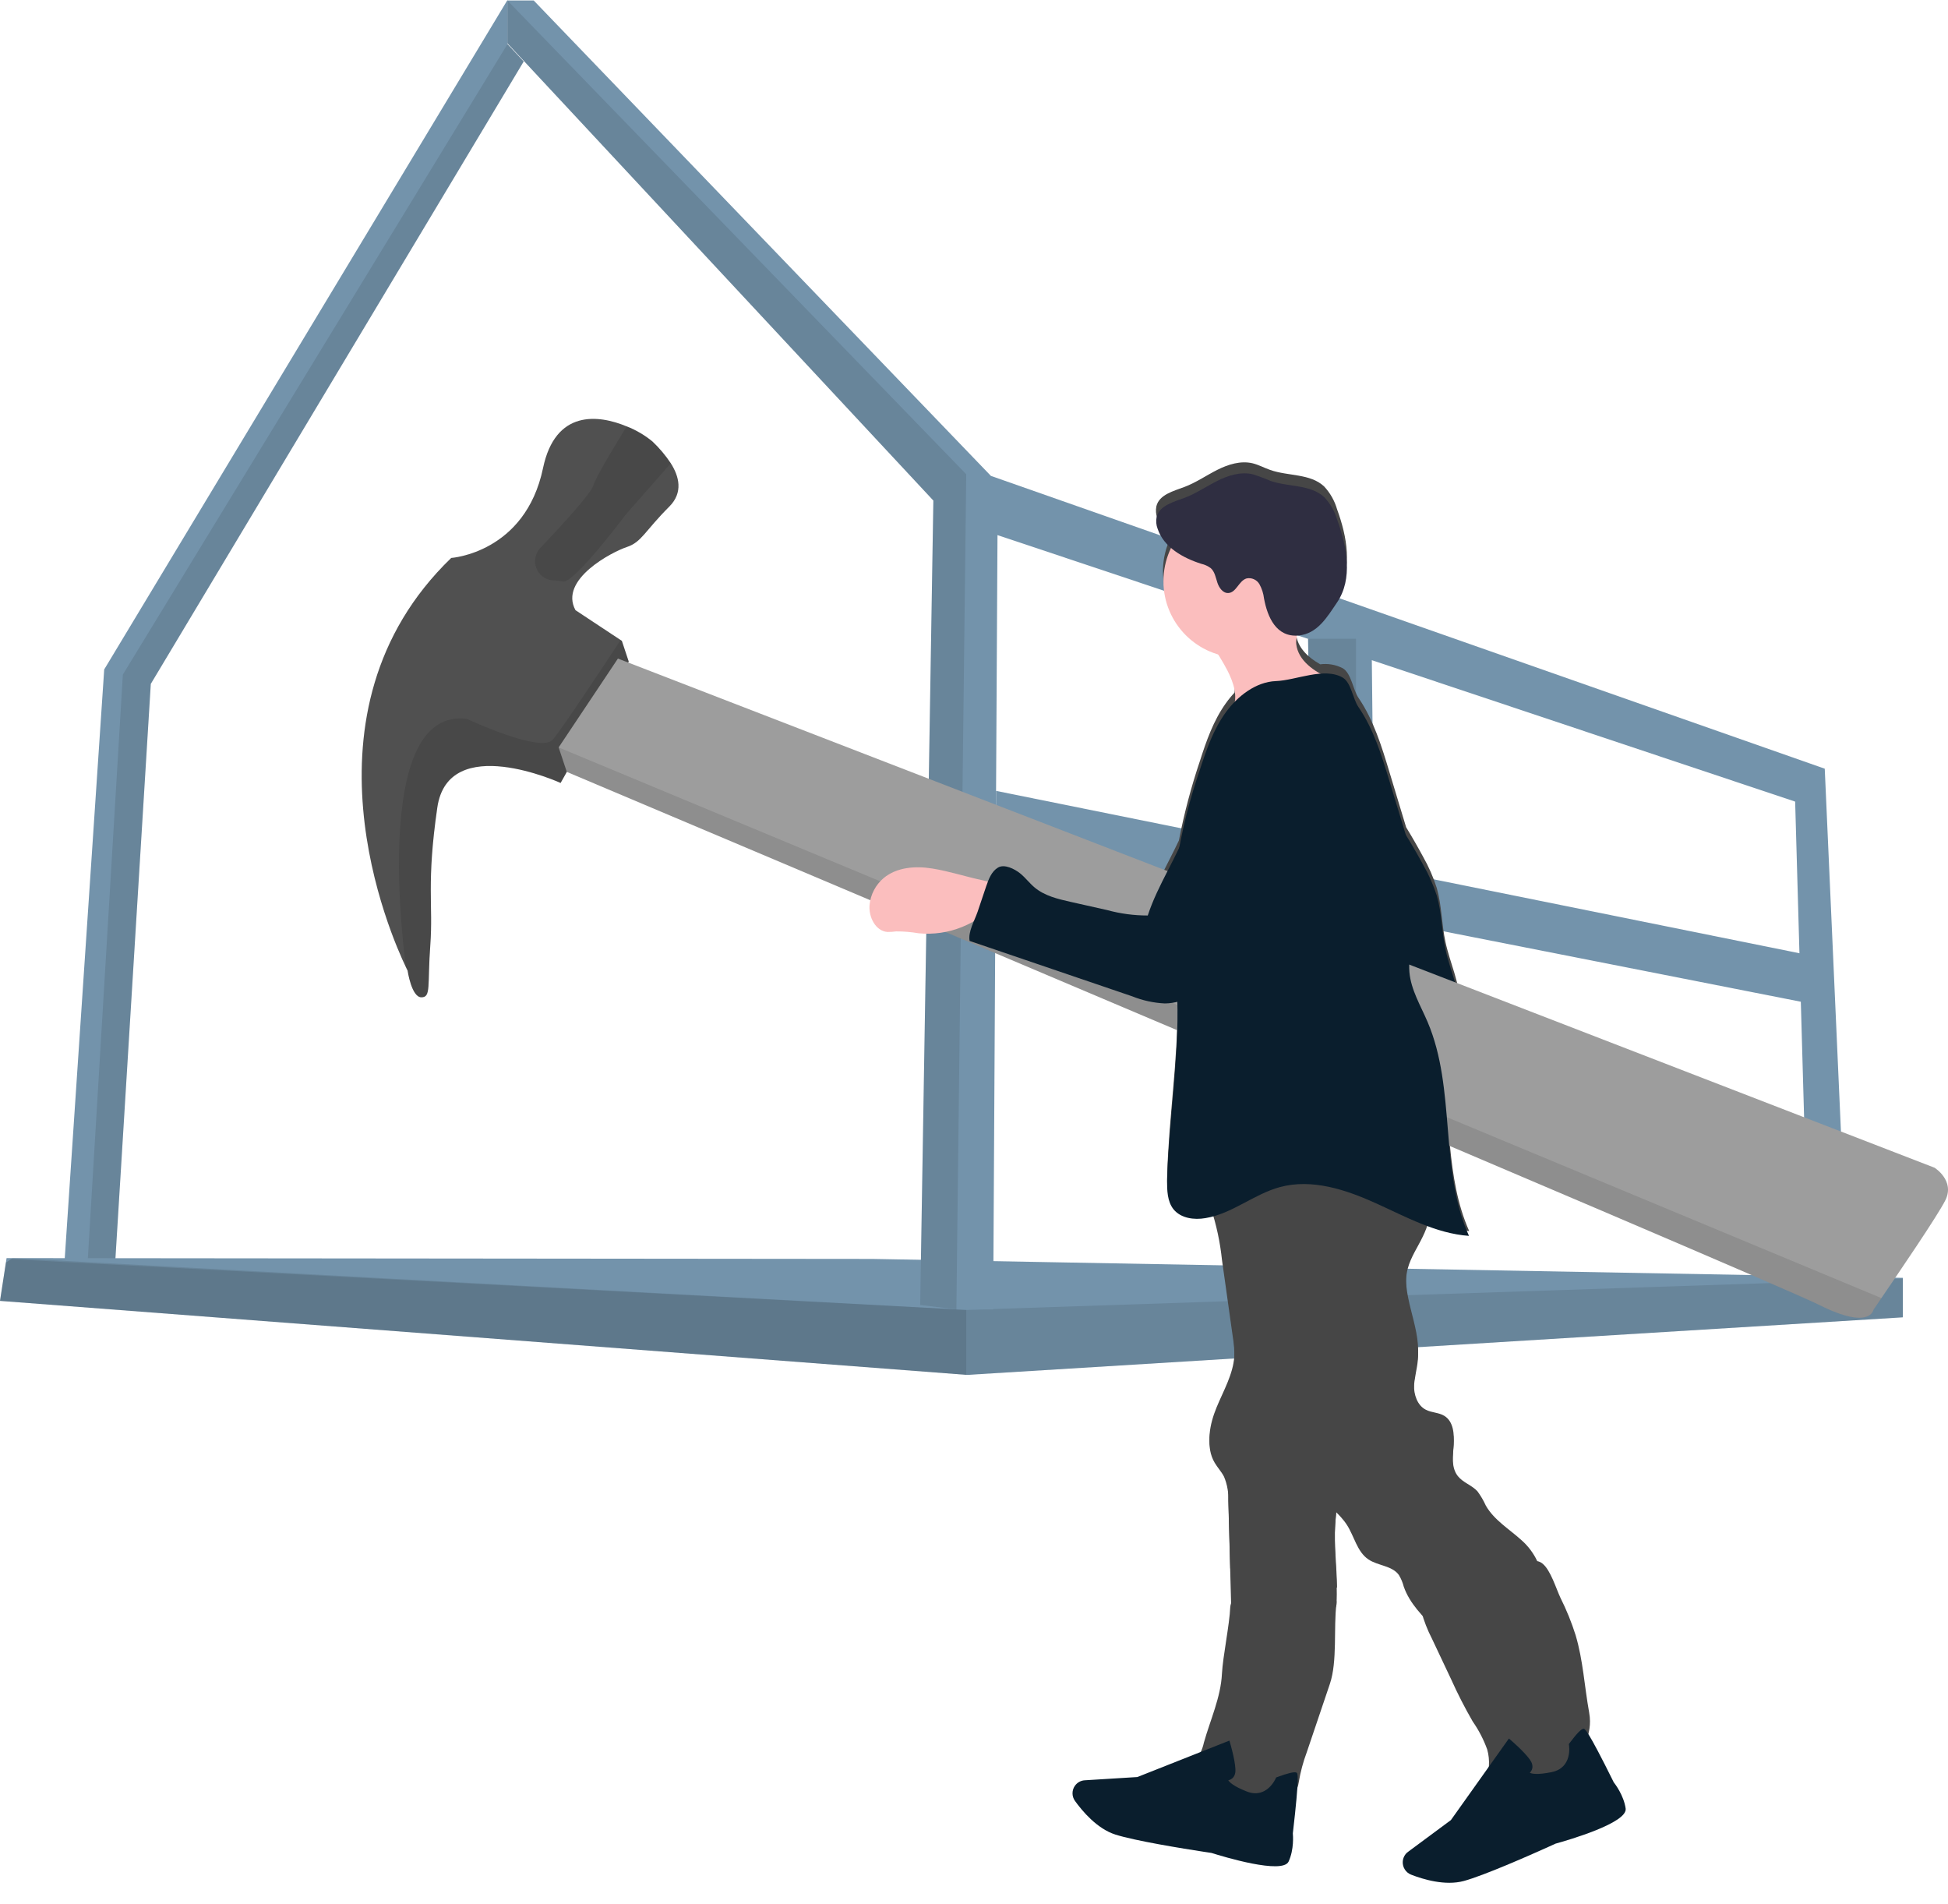
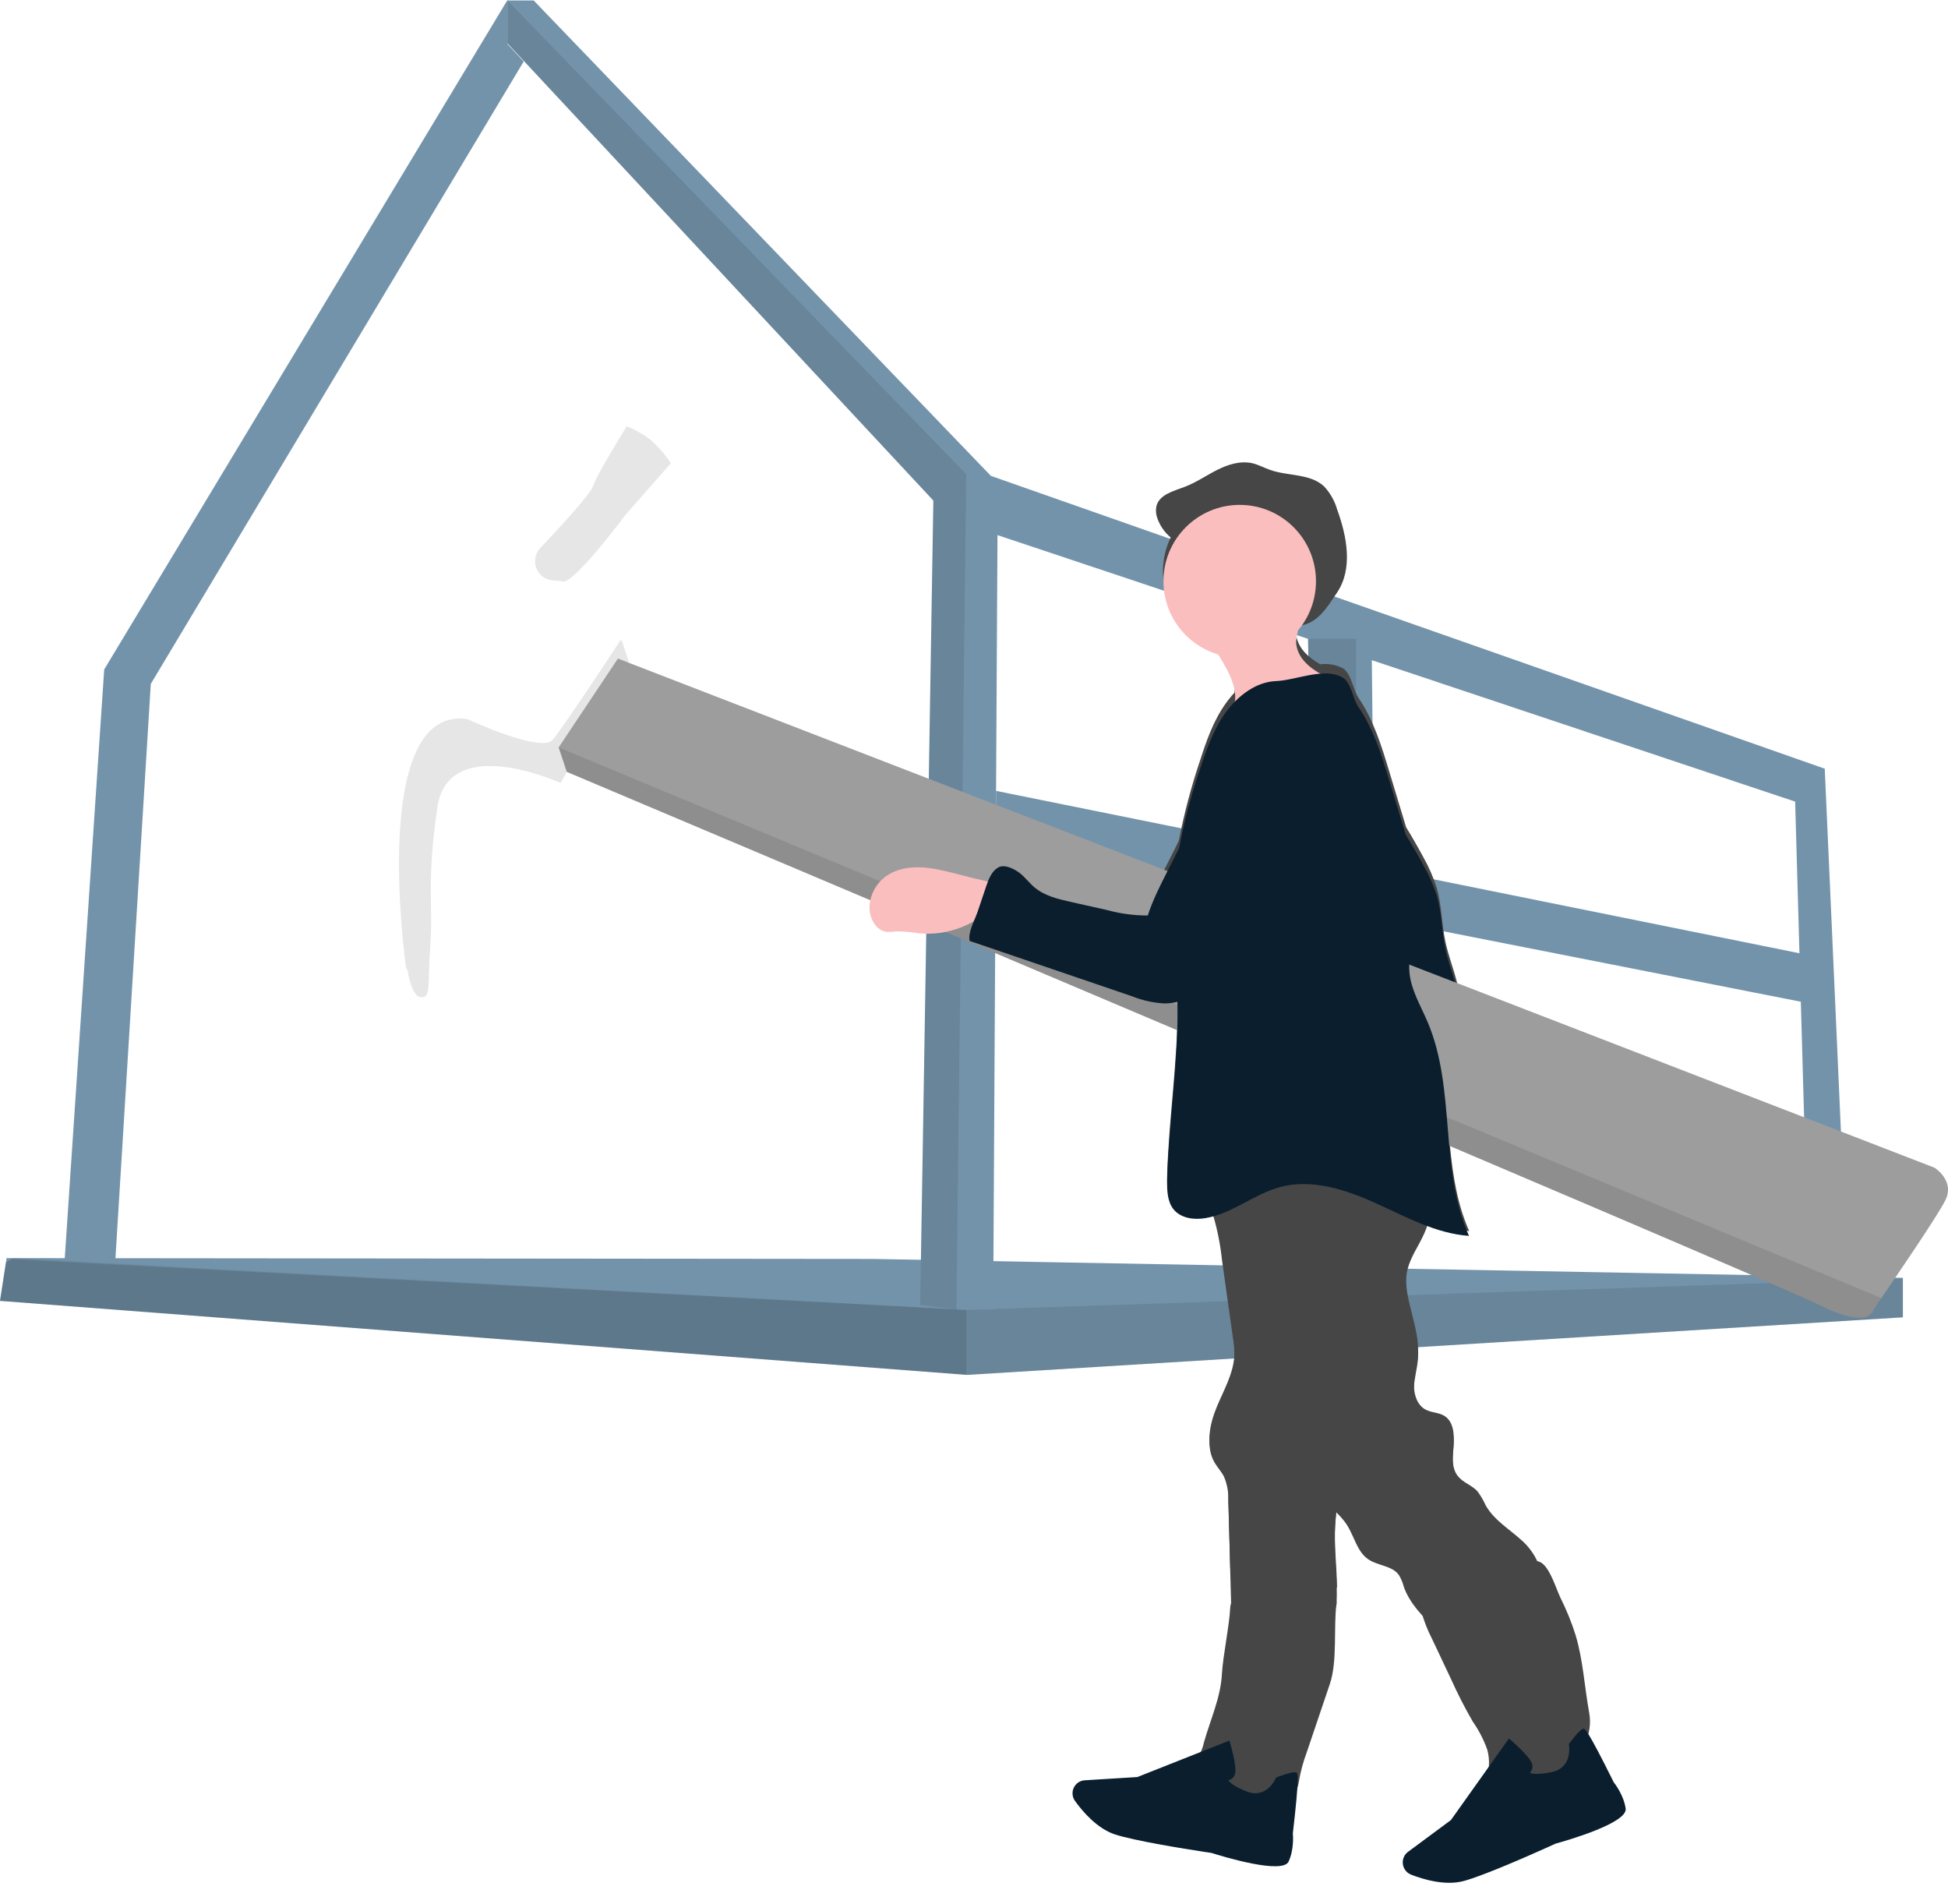
<svg xmlns="http://www.w3.org/2000/svg" width="307" height="300" viewBox="0 0 307 300" fill="none">
  <path d="M9.809 204.166L13.137 204.156H17.831L23.765 107.754L82.534 9.685L79.979 6.943V0L16.422 105.482L9.809 204.166Z" fill="#7393AB" />
-   <path opacity="0.1" d="M13.494 204.158H17.832L23.767 107.756L82.535 9.687L79.981 6.945L19.362 106.286L13.494 204.158Z" fill="black" />
  <path d="M0 204.971L152.277 216.624L152.407 216.633L299.778 207.57L299.889 207.564V201.34L137.505 198.361L2.028 198.23H1.038L0.93 198.929L0 204.971Z" fill="#7393AB" />
  <path opacity="0.1" d="M0 204.971L152.277 216.624L152.407 216.633L299.778 207.57L299.889 207.449V201.471H299.759L152.277 206.396L2.028 198.23H2.006L1.739 198.405L0.93 198.929L0 204.971Z" fill="black" />
  <path opacity="0.1" d="M0 204.97L152.277 216.623V206.395L1.739 198.404L0.93 198.928L0 204.97Z" fill="black" />
  <path d="M79.961 6.815L147.095 78.87L145.019 205.617L150.722 206.306L150.817 206.318H156.52L157.202 84.313L282.911 126.304L285.031 201.07L289.62 201.584L291.175 201.758L287.576 121.118L156.164 74.983L84.109 0.074H79.961V6.815Z" fill="#7393AB" />
  <path opacity="0.1" d="M79.961 6.815L147.095 78.87L145.019 205.617L150.722 206.306L152.277 74.723L79.961 0.074V6.815Z" fill="black" />
  <path d="M156.93 132.845L203.036 141.924L203.052 141.927L283.806 157.836L287.504 156.354L287.491 156.094L287.25 150.937L156.977 124.613L156.93 132.845Z" fill="#7393AB" />
  <path d="M206.139 100.66L207.386 169.314L208.03 204.536L213.707 204.346L217.281 204.225L216.17 101.653L213.707 100.835L213.168 100.66H206.139Z" fill="#7393AB" />
  <path opacity="0.1" d="M206.189 100.643V100.658L207.386 169.312L208.03 204.534L213.707 204.344V100.643H206.189Z" fill="black" />
  <path d="M248 281.498C247.604 280.869 252.083 277.958 251.5 277.498C248.519 274.679 251.181 273.867 250.444 269.812C249.707 265.757 249.496 261.62 248.316 257.654C247.674 255.621 246.871 253.641 245.914 251.736C245.232 250.275 244.373 247.414 243.124 246.39C242.879 246.178 242.583 246.035 242.265 245.974C241.675 244.72 240.835 243.6 239.795 242.683C237.844 240.915 235.463 239.509 234.16 237.222C233.802 236.429 233.361 235.676 232.844 234.976C231.964 234.007 230.572 233.611 229.76 232.587C228.703 231.262 228.942 229.365 229.078 227.678C229.215 225.992 229.078 223.972 227.618 223.084C226.745 222.545 225.62 222.599 224.712 222.122C223.348 221.439 222.809 219.719 222.836 218.183C222.864 216.647 223.341 215.152 223.464 213.616C223.846 208.728 220.626 203.867 221.868 199.13C222.338 197.334 223.416 195.778 224.214 194.105C224.493 193.549 224.721 192.968 224.897 192.371C227.025 193.216 229.262 193.756 231.541 193.975C227.782 185.538 228.737 175.735 226.984 166.669L227.209 166.362C228.98 164.024 229.985 161.197 230.088 158.265C230.088 154.893 228.512 151.739 227.803 148.435C227.195 145.629 227.223 142.694 226.438 139.936C225.894 138.222 225.171 136.57 224.283 135.007C223.432 133.428 222.538 131.874 221.602 130.344C220.728 127.45 219.853 124.555 218.975 121.661C217.747 117.599 216.485 113.469 214.098 109.96C213.224 108.677 212.958 106.069 211.615 105.291C210.523 104.726 209.285 104.509 208.067 104.67C206.171 103.605 204.506 102.069 204.267 99.966C204.244 99.507 204.29 99.046 204.404 98.601H204.636C207.637 98.328 209.159 95.679 210.721 93.358C213.245 89.603 212.283 84.524 210.721 80.251C210.334 78.902 209.632 77.664 208.674 76.639C206.485 74.591 203.019 75.042 200.195 74.052C199.247 73.724 198.36 73.226 197.391 72.994C195.515 72.557 193.55 73.171 191.831 74.038C190.112 74.905 188.509 76.025 186.708 76.708C184.907 77.39 182.683 77.93 182.24 79.78C182.116 80.403 182.168 81.048 182.39 81.643C182.804 82.83 183.533 83.883 184.498 84.688C183.731 86.27 183.316 88 183.282 89.758C183.248 91.516 183.596 93.261 184.301 94.871C185.005 96.482 186.051 97.921 187.365 99.088C188.68 100.255 190.231 101.123 191.913 101.632C192.432 102.465 192.916 103.311 193.359 104.178C194.151 105.707 194.819 107.509 194.546 109.148C194.053 109.672 193.597 110.231 193.182 110.82C191.224 113.551 190.112 116.753 189.089 119.948C187.714 124.027 186.614 128.194 185.794 132.42C184.13 135.963 182.097 139.349 180.889 143.069C178.727 143.072 176.575 142.783 174.49 142.209L168.733 140.905C166.727 140.448 164.64 139.956 163.071 138.632C162.238 137.949 161.59 137.041 160.745 136.366C159.899 135.69 158.2 134.898 157.272 135.458C157.103 135.561 156.945 135.682 156.802 135.819C155.956 134.106 155.151 132.406 154.168 130.747C152.756 128.426 150.655 126.303 147.995 125.859C146.369 125.598 144.706 125.985 143.363 126.938C141.807 128.044 140.832 130.351 141.998 131.908C142.29 132.254 142.607 132.578 142.946 132.877C143.736 133.788 144.442 134.768 145.054 135.806C147.253 138.895 150.543 141.032 154.257 141.786L154.018 142.469C153.534 143.888 152.504 145.602 152.763 147.077L178.372 155.849C180.015 156.516 181.758 156.901 183.529 156.989C184.22 156.983 184.908 156.891 185.576 156.716V158.026V158.081C185.644 167.085 184.211 176.028 183.945 185.026C183.898 186.671 183.945 188.439 184.982 189.722C186.142 191.129 188.202 191.409 189.996 191.088C190.428 191.015 190.851 190.919 191.265 190.801C191.872 193.066 192.31 195.373 192.575 197.703L194.267 209.895C194.484 211.143 194.574 212.411 194.533 213.677C194.335 216.537 192.827 219.097 191.736 221.739C190.644 224.381 189.996 227.542 191.429 230.013C191.879 230.778 192.5 231.426 192.902 232.218C193.414 233.444 193.647 234.769 193.585 236.096C193.689 239.773 193.789 243.455 193.885 247.141C198.692 247.141 197.951 248.575 197.695 248.734C196.276 249.84 193.987 251.596 193.885 253.227C193.776 255.958 192.725 260.954 192.575 263.712C192.398 267.429 190.736 270.988 189.73 274.571C189.484 275.735 188.947 276.818 188.168 277.718C187.37 278.412 186.418 278.906 185.392 279.158C181.993 280.223 192.56 281.114 189 280.998C187.561 280.95 188.337 281.952 187 282.498C185.663 283.044 186.516 283.133 187 284.498C187.416 285.645 183.361 285.568 184.5 285.998C187.102 286.915 185.779 286.117 188.168 287.498C189.088 288.125 187.158 289.03 188.168 289.498C189.136 289.846 191.981 289.856 193 289.998L196 290.498C198.476 290.921 199.424 293.046 201 290.998C201.853 289.892 201.041 290.904 201 289.498C200.932 286.767 204.329 283.527 204.684 280.796C204.953 279.182 205.378 277.598 205.952 276.066C207.158 272.484 208.367 268.904 209.582 265.327C210.796 261.737 210.148 256.497 210.619 252.728C210.789 251.363 209.714 251.584 208.671 250.731C204.237 251.393 211.037 250.193 210.707 250.104C210.666 246.814 210.237 243.516 210.421 240.226C210.468 239.407 210.55 238.587 210.619 237.761C211.251 238.363 211.816 239.031 212.304 239.755C213.47 241.584 213.9 244.001 215.68 245.216C217.195 246.254 219.439 246.199 220.503 247.701C220.845 248.278 221.102 248.901 221.267 249.551C221.885 251.161 222.812 252.633 223.996 253.886C224.402 255.384 224.967 256.835 225.681 258.214C226.686 260.339 227.687 262.458 228.683 264.57C229.706 266.849 230.845 269.075 232.093 271.239C233.047 272.602 233.815 274.085 234.379 275.649C235.341 279.022 233.772 282.722 231.289 285.206C228.805 287.691 238.227 285.667 235 286.998C234.66 287.113 234.641 289.253 234.379 289.498C242.476 285.169 232.082 290.064 232.093 290.498C232.093 292.075 229.513 291.842 231 292.327C232.52 292.735 226.871 296.064 228.417 295.767C237.135 294.709 237.291 287.237 245 282.998C246.153 282.451 246.18 285.976 247 284.998C247.396 284.505 248.412 284.624 248.5 283.998C248.588 283.372 248.246 282.081 248 281.498Z" fill="#464646" />
  <path d="M220.19 129.382C221.645 131.617 223.009 133.906 224.283 136.25C225.175 137.8 225.899 139.441 226.445 141.145C227.236 143.875 227.216 146.79 227.809 149.576C228.492 152.852 230.088 155.979 230.088 159.338C229.984 162.248 228.978 165.053 227.209 167.366C225.446 169.658 223.427 171.742 221.192 173.578C216.041 160.223 213.163 146.099 212.679 131.792C212.611 129.812 212.597 127.771 213.32 125.921C213.763 124.761 215.892 121.58 217.263 122.829C217.761 123.286 217.891 125.348 218.198 126.037C218.772 127.203 219.438 128.322 220.19 129.382Z" fill="#0A1E2D" />
-   <path d="M105.483 79.818C101.594 83.705 101.127 85.417 98.792 86.189C96.457 86.962 88.055 91.315 90.695 96.141L97.794 100.835L98.001 100.972L99.087 104.239L88.35 123.366C88.35 123.366 70.653 115.268 68.917 127.247C67.182 139.227 68.283 142.498 67.816 148.893C67.349 155.289 67.969 157.139 66.41 157.139C64.852 157.139 64.237 152.937 64.237 152.937C64.237 152.937 64.139 152.745 63.967 152.386C61.651 147.57 45.935 112.213 71.11 87.911C71.11 87.911 82.771 87.144 85.578 73.762C87.515 64.514 94.289 65.311 98.792 67.195C100.256 67.769 101.619 68.571 102.833 69.571C103.925 70.606 104.897 71.761 105.729 73.015C107.012 75.041 107.71 77.585 105.483 79.818Z" fill="#505050" />
  <path opacity="0.1" d="M98.003 100.976L99.089 104.243L88.353 123.37C88.353 123.37 70.655 115.273 68.919 127.252C67.184 139.231 68.285 142.502 67.818 148.898C67.351 155.293 67.971 157.143 66.412 157.143C64.854 157.143 64.239 152.941 64.239 152.941C64.239 152.941 64.141 152.75 63.969 152.39C63.187 146.408 59.225 111.416 73.59 113.275C73.59 113.275 85.246 118.726 87.109 116.552C88.584 114.83 95.132 104.927 97.796 100.863L98.003 100.976Z" fill="black" />
  <path opacity="0.1" d="M105.729 72.985L98.631 81.058C98.631 81.058 90.386 92.097 88.676 91.63C88.163 91.518 87.641 91.457 87.117 91.448C86.547 91.404 86 91.199 85.541 90.857C85.082 90.516 84.729 90.05 84.523 89.516C84.317 88.981 84.267 88.4 84.378 87.838C84.489 87.276 84.757 86.757 85.151 86.341C87.963 83.39 93.144 77.786 93.484 76.542C93.823 75.297 97.121 69.841 98.773 67.17C100.237 67.744 101.601 68.546 102.814 69.546C103.913 70.578 104.891 71.732 105.729 72.985Z" fill="black" />
  <path d="M306.58 189.124C305.376 191.535 299.206 200.577 296.507 204.527L295.244 206.387C295.244 206.387 294.752 209.653 286.695 205.605C278.638 201.556 89.326 121.619 89.326 121.619L88.043 117.762L97.383 103.766L304.874 183.988C304.874 183.988 308.139 186.01 306.58 189.124Z" fill="#9D9D9D" />
  <path opacity="0.1" d="M296.507 204.533L295.244 206.393C295.244 206.393 294.752 209.659 286.695 205.611C278.638 201.562 89.326 121.624 89.326 121.624L88.043 117.768L296.507 204.533Z" fill="black" />
  <path d="M146.954 136.85C144.287 136.413 141.326 136.624 139.252 138.358C137.999 139.42 137.206 140.928 137.042 142.563C136.865 144.454 137.963 146.7 139.859 146.844C140.316 146.849 140.772 146.819 141.224 146.755C142.422 146.75 143.618 146.85 144.798 147.055C147.122 147.274 149.464 146.932 151.628 146.058C153.791 145.183 155.714 143.803 157.235 142.031C158.865 139.983 156.716 139.096 154.792 138.686C152.159 138.126 149.587 137.273 146.954 136.85Z" fill="#FBBEBE" />
  <path d="M192.578 198.5L194.27 210.529C194.485 211.77 194.572 213.031 194.529 214.29C194.331 217.123 192.824 219.663 191.739 222.284C190.654 224.905 189.993 228.046 191.432 230.476C191.875 231.234 192.496 231.882 192.899 232.667C193.41 233.881 193.643 235.195 193.581 236.511L194.045 253.577C199.311 253.937 204.596 253.907 209.858 253.488C210.064 253.498 210.266 253.435 210.431 253.311C210.569 253.135 210.64 252.914 210.628 252.69C210.86 248.696 210.165 244.696 210.39 240.702C210.472 239.241 210.676 237.787 210.704 236.32C210.785 230.374 207.852 224.55 208.739 218.673C209.017 217.19 209.382 215.724 209.83 214.283C212.634 204.043 212.041 193.284 211.42 182.71C211.43 182.54 211.382 182.371 211.283 182.232C211.183 182.131 211.055 182.062 210.915 182.034C207.931 181.138 204.774 180.974 201.713 181.556C198.652 182.139 195.776 183.45 193.328 185.379C192.585 185.98 190.709 186.56 190.218 187.277C189.536 188.274 190.429 189.27 190.825 190.329C191.701 192.981 192.289 195.721 192.578 198.5Z" fill="#464646" />
  <path d="M224.209 194.878C223.411 196.537 222.34 198.08 221.862 199.861C220.621 204.565 223.834 209.419 223.452 214.238C223.329 215.761 222.858 217.242 222.824 218.764C222.79 220.287 223.35 221.98 224.7 222.683C225.608 223.147 226.747 223.099 227.6 223.632C229.039 224.512 229.203 226.513 229.059 228.192C228.916 229.871 228.677 231.749 229.742 233.059C230.553 234.077 231.945 234.472 232.818 235.435C233.338 236.126 233.779 236.872 234.135 237.661C235.438 239.941 237.819 241.333 239.77 243.122C241.721 244.91 243.372 247.532 242.498 250.01C241.857 251.826 240.056 252.945 238.323 253.799C235.162 255.362 231.825 256.543 228.384 257.314C228.015 257.426 227.624 257.447 227.245 257.376C226.861 257.236 226.518 257.001 226.249 256.693C224.236 254.72 222.156 252.652 221.228 249.996C221.063 249.353 220.806 248.736 220.464 248.167C219.4 246.672 217.155 246.726 215.641 245.695C213.867 244.487 213.438 242.091 212.278 240.282C211.118 238.473 209.42 237.394 208.185 235.804C206.097 233.155 205.586 229.619 204.092 226.595C203.457 225.311 202.646 224.11 202.141 222.772C201.631 221.168 201.317 219.508 201.206 217.829C200.244 209.856 197.795 201.828 199.337 193.936C199.678 192.202 200.203 190.523 200.422 188.734C200.797 185.642 200.203 182.474 200.66 179.388C200.672 179.001 200.77 178.621 200.948 178.277C201.127 177.933 201.38 177.634 201.69 177.402C202.059 177.236 202.46 177.155 202.864 177.163C206.908 176.947 210.963 177.038 214.993 177.436C217.039 177.634 219.332 178.05 220.559 179.723C221.603 181.157 221.549 183.075 221.883 184.816C222.299 186.959 223.384 188.127 224.523 189.806C225.662 191.485 225.048 193.144 224.209 194.878Z" fill="#464646" />
  <path d="M178.749 289.817C177.582 289.561 176.547 289.305 175.778 289.059C172.887 288.14 170.548 285.34 169.411 283.756C168.9 283.043 168.899 282.087 169.401 281.374C169.763 280.864 170.329 280.544 170.954 280.509L179.245 279.996L193.747 274.254L193.834 274.54C193.866 274.647 194.618 277.153 194.7 278.75C194.734 279.358 194.586 279.826 194.266 280.145C194.045 280.363 193.779 280.461 193.575 280.505C193.751 280.793 194.36 281.439 196.491 282.274C199.6 283.491 201.012 280.304 201.069 280.172L201.115 280.066L201.225 280.023C202.975 279.374 204.019 279.13 204.321 279.297C204.51 279.4 204.827 279.58 203.748 288.868C203.775 289.174 203.958 291.405 203.083 293.309C202.133 295.379 192.787 292.541 190.92 291.953C190.865 291.946 183.632 290.89 178.755 289.818L178.749 289.817Z" fill="#0A1E2D" />
  <path d="M233.642 295.379C232.511 295.804 231.494 296.157 230.705 296.371C227.748 297.182 224.224 296.095 222.388 295.377C221.563 295.054 221.036 294.243 221.069 293.363C221.096 292.731 221.399 292.148 221.91 291.775L228.659 286.778L237.798 273.93L238.03 274.124C238.116 274.197 240.131 275.909 241.08 277.218C241.443 277.715 241.576 278.193 241.479 278.64C241.412 278.946 241.24 279.175 241.091 279.325C241.399 279.473 242.271 279.685 244.537 279.221C247.844 278.543 247.288 275.063 247.264 274.92L247.244 274.804L247.313 274.708C248.44 273.194 249.192 272.414 249.54 272.388C249.757 272.371 250.125 272.351 254.319 280.82C254.511 281.065 255.893 282.856 256.199 284.952C256.533 287.231 247.046 289.966 245.138 290.494C245.089 290.519 238.373 293.603 233.647 295.378L233.642 295.379Z" fill="#0A1E2D" />
  <path d="M204.284 101.478C204.584 104.1 207.122 105.827 209.544 106.865L194.215 111.759C195.205 109.861 194.406 107.54 193.424 105.615C192.624 104.091 191.712 102.628 190.695 101.239C190.545 101.028 190.375 100.762 190.484 100.516C190.581 100.355 190.734 100.236 190.914 100.181C194.065 98.775 197.312 97.321 200.757 96.809C201.753 96.666 203.636 96.27 204.38 97.28C205.123 98.29 204.141 100.27 204.284 101.478Z" fill="#FBBEBE" />
  <path d="M195.375 103.608C202.014 103.608 207.395 98.222 207.395 91.579C207.395 84.936 202.014 79.551 195.375 79.551C188.737 79.551 183.355 84.936 183.355 91.579C183.355 98.222 188.737 103.608 195.375 103.608Z" fill="#FBBEBE" />
  <path d="M184.962 190.565C186.129 191.965 188.182 192.238 189.976 191.93C194.172 191.248 197.603 188.155 201.71 187.043C206.744 185.677 212.072 187.432 216.827 189.582C221.582 191.732 226.309 194.361 231.507 194.729C226.807 184.244 229.495 171.628 224.999 161.054C223.901 158.466 222.366 155.975 222.12 153.176C221.813 149.701 223.546 146.349 223.812 142.895C224.058 139.816 223.13 136.751 222.243 133.815C221.147 130.211 220.051 126.606 218.955 123.002C217.727 118.967 216.465 114.865 214.084 111.397C213.204 110.12 212.938 107.533 211.601 106.761C208.682 105.075 204.254 107.198 201.089 107.314C197.924 107.43 195.038 109.683 193.189 112.23C191.231 114.919 190.119 118.121 189.096 121.289C187.467 126.005 186.25 130.854 185.46 135.781C185.358 136.519 185.269 137.256 185.201 138C184.519 145.011 185.515 152.063 185.569 159.108V159.156C185.638 168.092 184.205 176.973 183.939 185.903C183.912 187.534 183.953 189.316 184.962 190.565Z" fill="#0A1E2D" />
  <path d="M203.445 113.781C204.666 115.406 204.611 117.624 204.441 119.645C203.797 127.162 202.193 134.566 199.666 141.675C198.786 144.355 197.573 146.914 196.057 149.293C194.856 151.047 193.45 152.652 191.868 154.072C189.549 156.188 186.725 158.079 183.58 158.106C181.81 158.023 180.066 157.642 178.423 156.98L152.807 148.255C152.548 146.795 153.578 145.088 154.062 143.682L155.426 139.633C155.815 138.514 156.265 137.305 157.282 136.698C158.298 136.09 159.908 136.923 160.754 137.599C161.6 138.275 162.241 139.162 163.074 139.852C164.649 141.163 166.73 141.654 168.736 142.105L174.486 143.395C176.571 143.966 178.724 144.253 180.885 144.248C182.488 139.347 185.538 135.032 187.264 130.172C187.796 128.683 188.198 127.147 188.751 125.659C189.979 122.301 191.916 119.249 193.833 116.225C194.795 114.709 195.839 113.119 197.455 112.327C198.47 111.853 199.616 111.738 200.705 112.002C201.794 112.267 202.76 112.894 203.445 113.781Z" fill="#0A1E2D" />
-   <path d="M199.206 94.299C199.115 93.508 198.869 92.743 198.482 92.046C198.282 91.698 197.975 91.423 197.607 91.261C197.239 91.099 196.828 91.058 196.436 91.145C195.235 91.521 194.833 93.378 193.578 93.439C192.732 93.48 192.125 92.62 191.859 91.814C191.592 91.009 191.449 90.087 190.815 89.521C190.373 89.19 189.866 88.957 189.328 88.838C186.415 87.916 183.406 86.217 182.438 83.315C182.21 82.726 182.155 82.084 182.281 81.465C182.724 79.629 185.009 79.076 186.749 78.414C188.489 77.752 190.16 76.618 191.865 75.758C193.571 74.898 195.549 74.29 197.425 74.727C198.377 75.027 199.313 75.376 200.229 75.772C203.053 76.755 206.512 76.297 208.701 78.339C209.658 79.351 210.36 80.578 210.748 81.916C212.276 86.162 213.245 91.2 210.714 94.927C209.152 97.228 207.637 99.856 204.636 100.136C201.143 100.43 199.758 97.262 199.206 94.299Z" fill="#2F2E41" />
</svg>